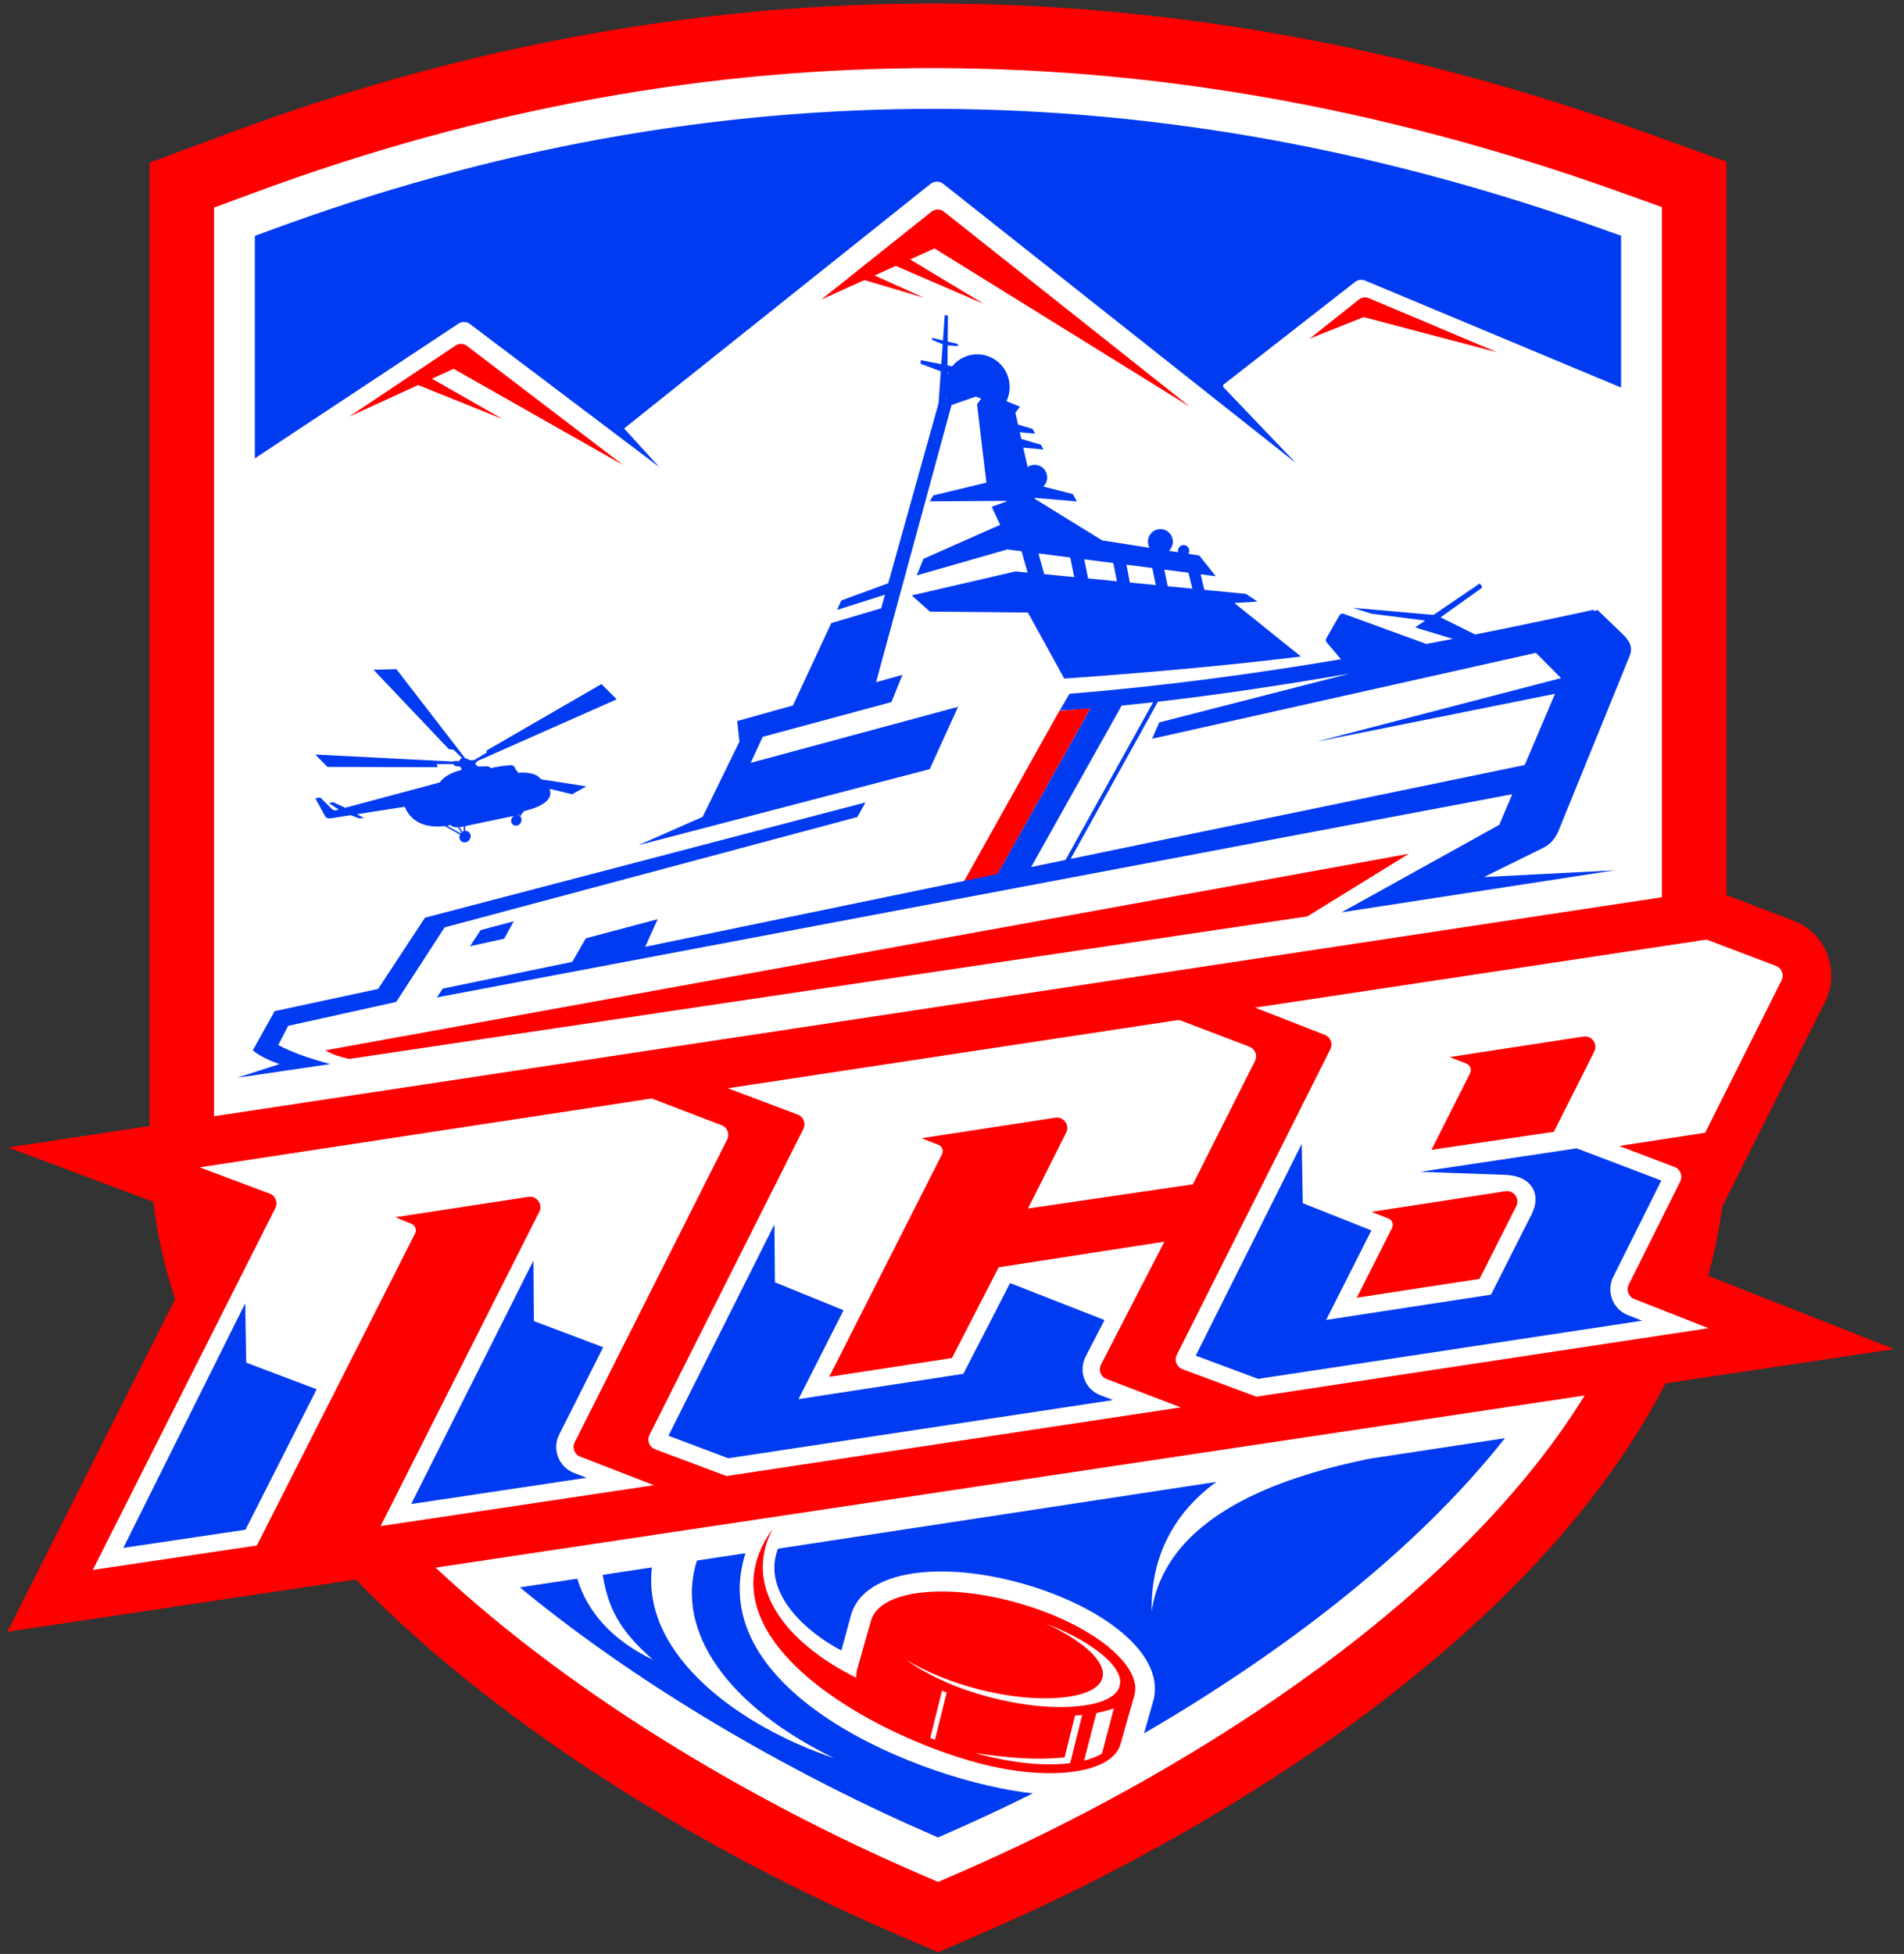
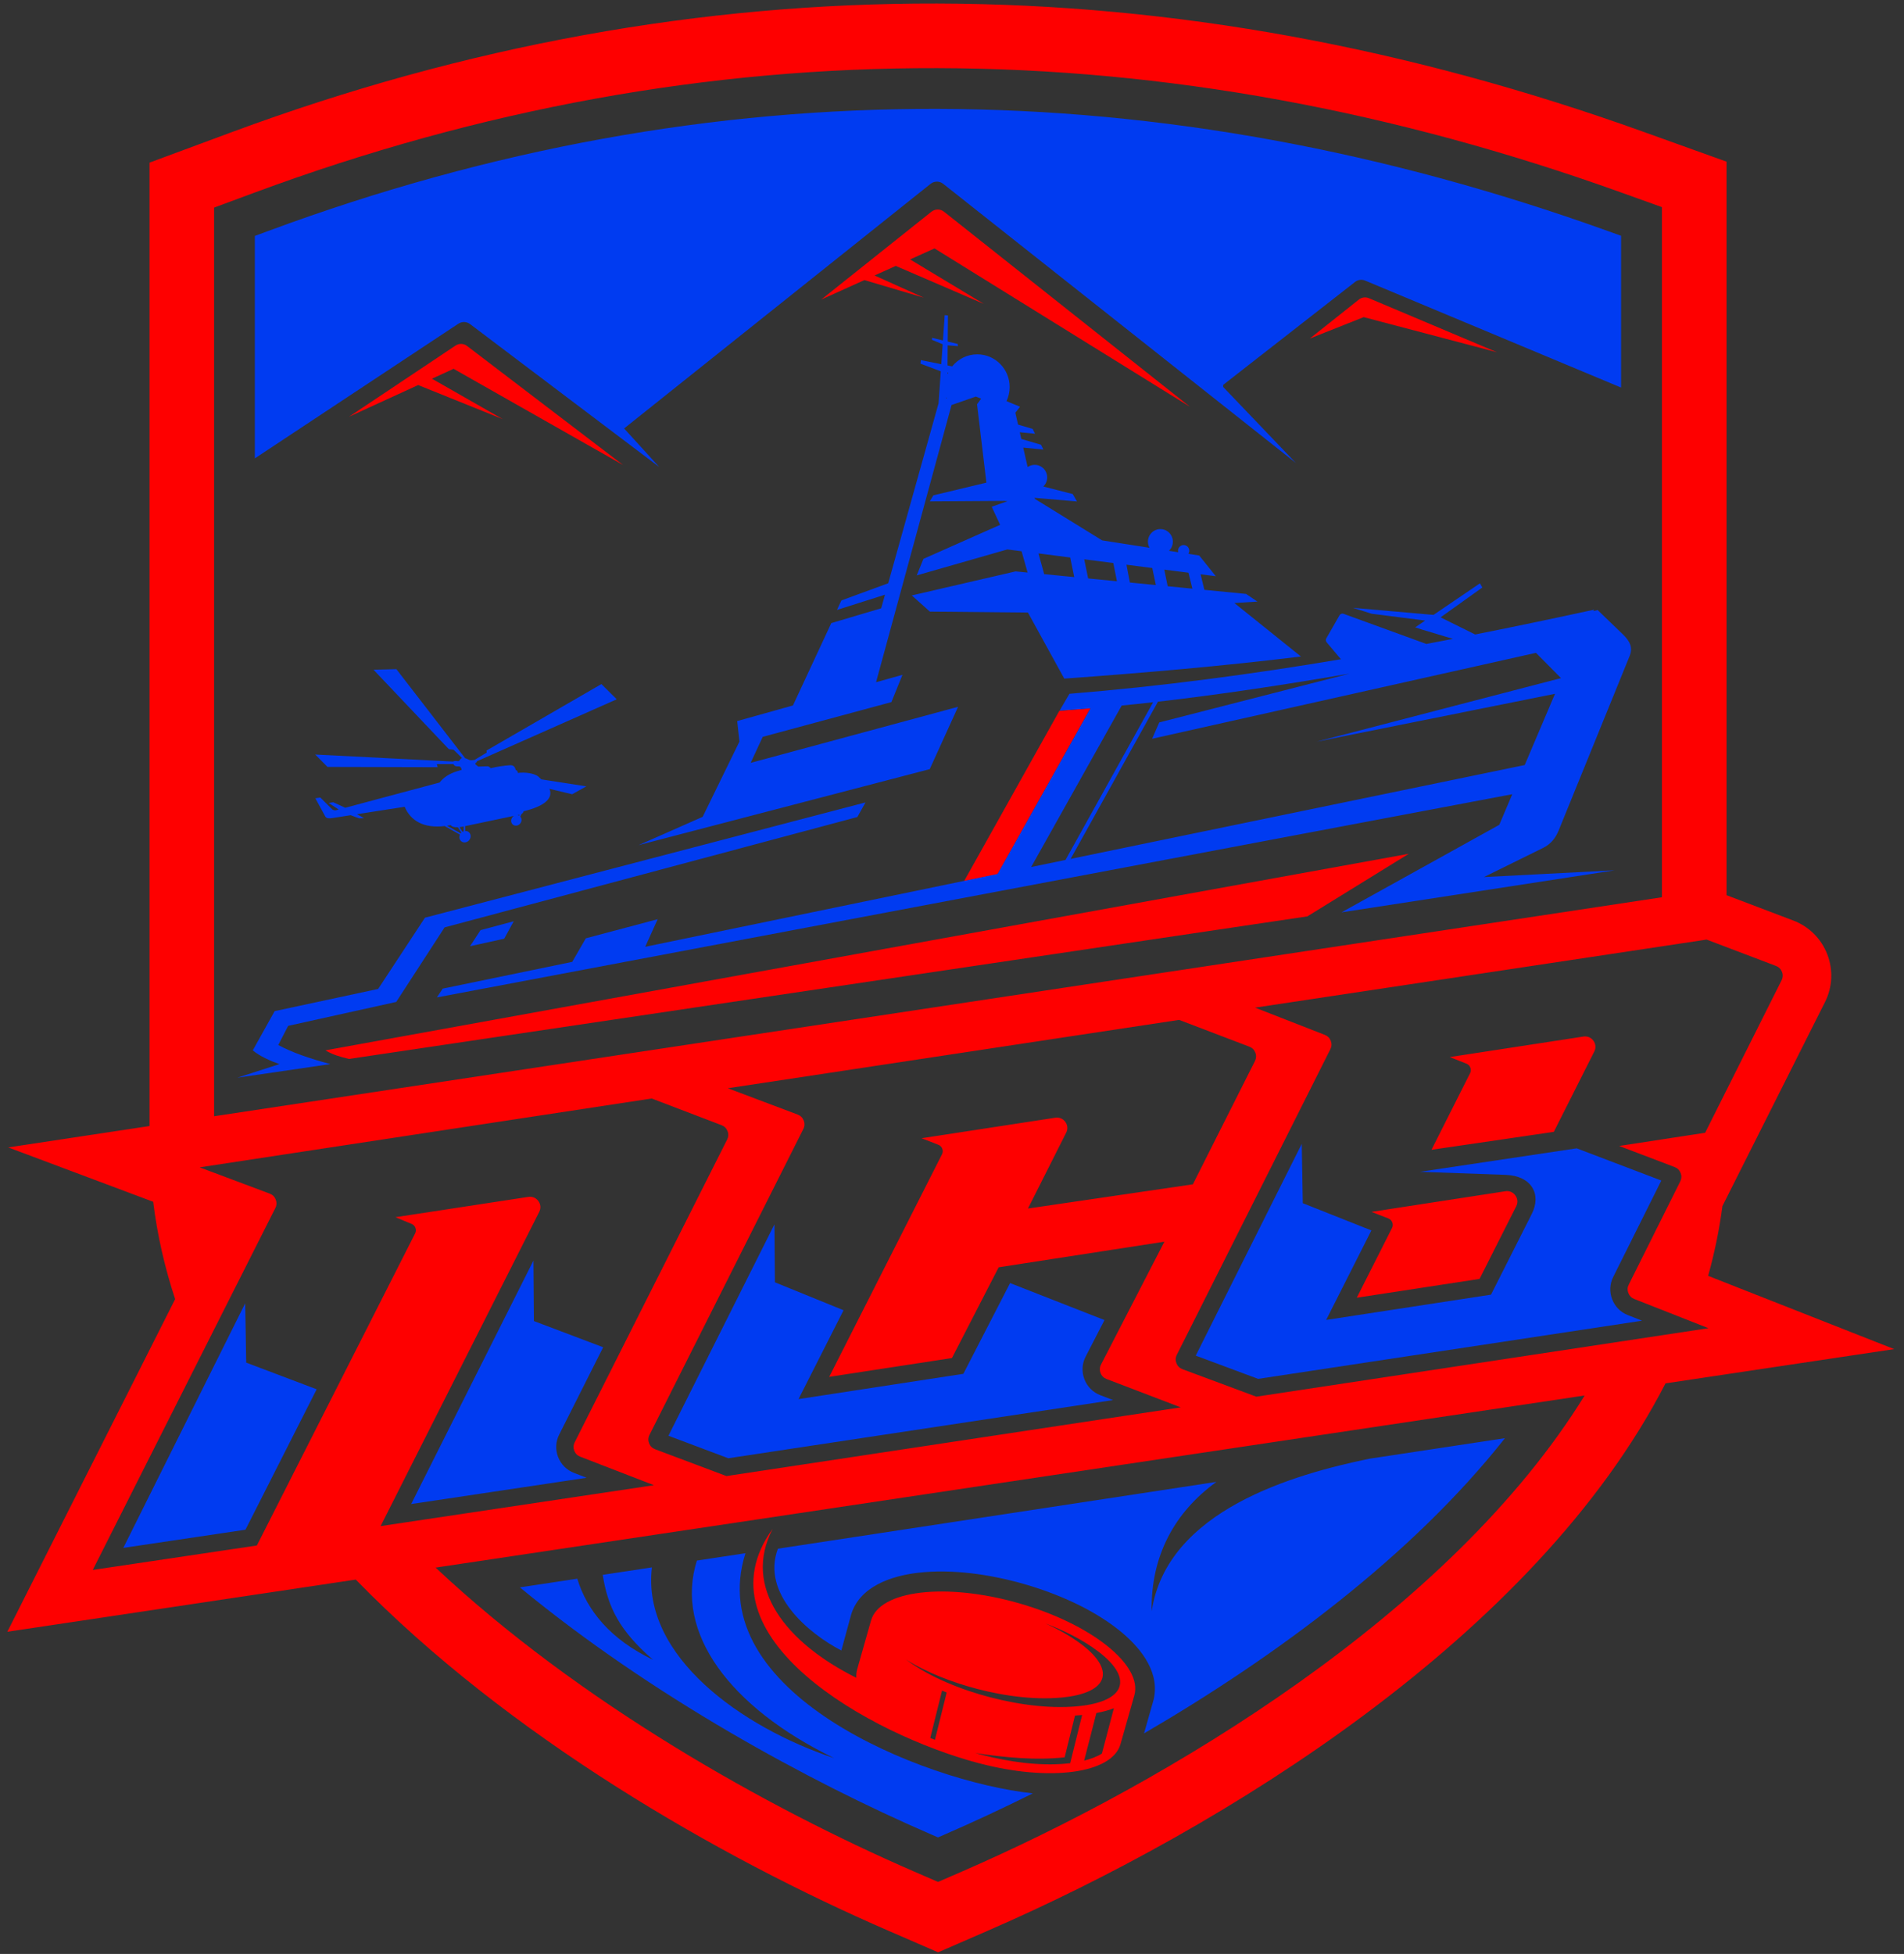
<svg xmlns="http://www.w3.org/2000/svg" xml:space="preserve" width="77mm" height="79mm" style="shape-rendering:geometricPrecision; text-rendering:geometricPrecision; image-rendering:optimizeQuality; fill-rule:evenodd; clip-rule:evenodd" viewBox="0 0 77 79">
  <rect x="0" y="0" width="77" height="79" fill="#333333" stroke="none" />
  <defs>
    <style type="text/css">  .fil2 {fill:#003BF1} .fil1 {fill:#FE0000} .fil0 {fill:white}  </style>
  </defs>
  <g id="Слой_x0020_1">
    <g id="_319516032">
-       <path id="_319509216" class="fil0" d="M7.572 7.263l-0.372 38.974 0.869 5.71 -5.834 12.784 12.784 -1.986c6.346,6.341 13.762,11.492 23.087,14.522 11.409,-4.448 21.07,-11.316 28.175,-21.721l4.593 -1.49 -3.227 -2.358 5.834 -12.66 -4.841 -2.607 0.124 -28.796c-19.725,-8.024 -40.143,-7.905 -61.192,-0.372z" />
      <path id="_319504752" class="fil1" d="M6.048 45.526l0 -38.951 3.319 -1.23c18.971,-7.028 38.092,-6.839 57.089,-0.018l3.367 1.209 0 29.657 2.698 1.024c0.634,0.241 1.128,0.73 1.375,1.363 0.245,0.63 0.213,1.329 -0.09,1.933l-4.15 8.252c-0.125,0.956 -0.319,1.896 -0.577,2.819l7.524 2.962 -9.248 1.385c-5.273,10.251 -17.931,18.008 -27.39,22.122l-2.026 0.881 -2.026 -0.879c-6.835,-2.966 -15.342,-7.845 -21.525,-14.191l-14.092 2.11 6.787 -13.449c-0.422,-1.28 -0.723,-2.592 -0.888,-3.936l-5.862 -2.198 5.716 -0.865zm33.577 25.773c-4.447,-1.164 -11.523,-5.144 -8.377,-9.486 -1.239,2.375 0.547,4.611 3.382,6.021 -0.007,-0.117 0.004,-0.231 0.035,-0.341 0.245,-0.861 0.316,-1.111 0.56,-1.973 0.348,-1.226 3.015,-1.542 5.955,-0.707 2.94,0.835 5.042,2.506 4.694,3.732 -0.245,0.862 -0.316,1.112 -0.56,1.973 -0.338,1.189 -2.858,1.523 -5.694,0.778l0.005 0.004zm0.444 -2.67c1.164,0.302 2.543,0.491 3.743,0.33 1.744,-0.235 1.983,-1.156 0.574,-2.209 -0.614,-0.459 -1.359,-0.83 -2.119,-1.117 0.52,0.234 1.017,0.511 1.448,0.833 1.366,1.021 1.134,1.914 -0.556,2.141 -1.163,0.156 -2.499,-0.026 -3.627,-0.319 -0.964,-0.25 -2.022,-0.645 -2.896,-1.193l0.003 0.002c0.97,0.724 2.267,1.231 3.43,1.533zm2.986 2.421c-1.196,0.13 -2.402,0.006 -3.617,-0.172l0.273 0.072c1.063,0.279 2.31,0.462 3.426,0.353l0 -0.001c0.054,-0.005 0.108,-0.01 0.142,-0.014l0.484 -1.949c-0.07,0.007 -0.218,0.018 -0.289,0.023l-0.419 1.69zm-4.77 -2.62l-0.475 1.913c-0.063,-0.024 -0.126,-0.048 -0.189,-0.073l0.476 -1.917c0.062,0.026 0.125,0.052 0.188,0.077zm6.761 0.636l-0.484 1.834c-0.211,0.131 -0.472,0.222 -0.718,0.284l0.495 -1.925c0.27,-0.05 0.505,-0.115 0.707,-0.193zm-19.842 -50.261l-6.314 -4.816c-0.141,-0.107 -0.324,-0.113 -0.471,-0.015l-4.306 2.876 2.798 -1.282 3.421 1.378 -2.863 -1.634 0.874 -0.401 6.861 3.893zm22.927 -2.353l-9.952 -7.891c-0.152,-0.121 -0.361,-0.12 -0.513,0.001l-4.452 3.549 1.743 -0.787 2.411 0.714 -2 -0.9 0.858 -0.387 3.57 1.54 -2.99 -1.802 0.987 -0.445 10.338 6.408zm12.417 -2.207l-5.185 -2.188c-0.14,-0.059 -0.29,-0.039 -0.41,0.056l-1.983 1.575 2.179 -0.866 5.399 1.422zm-20.206 21.103l3.763 -6.721c-0.421,0.04 -0.842,0.078 -1.263,0.113l-3.856 6.89 1.356 -0.281zm-27.181 7.118l43.811 -7.946 -4.1 2.53 -38.758 5.764c-0.354,-0.088 -0.633,-0.157 -0.952,-0.348zm-5.09 4.731l18.284 -2.784 2.826 1.079c0.115,0.044 0.198,0.126 0.242,0.241 0.045,0.115 0.039,0.231 -0.017,0.341l-6.165 12.24c-0.055,0.11 -0.061,0.226 -0.017,0.34 0.044,0.115 0.126,0.197 0.241,0.241l2.98 1.153 -11.053 1.654 6.416 -12.706c0.073,-0.144 0.06,-0.306 -0.035,-0.436 -0.095,-0.131 -0.244,-0.193 -0.404,-0.169l-5.377 0.822 0.652 0.27c0.075,0.031 0.128,0.086 0.156,0.162 0.028,0.076 0.024,0.152 -0.013,0.224l-6.399 12.617 -6.636 0.988 7.383 -14.631c0.056,-0.111 0.061,-0.227 0.016,-0.343 -0.045,-0.115 -0.128,-0.197 -0.244,-0.241l-2.837 -1.064zm42.684 -6.457l18.263 -2.752 2.804 1.065c0.115,0.044 0.198,0.126 0.243,0.24 0.045,0.115 0.039,0.231 -0.016,0.341l-3.091 6.165 -3.476 0.533 2.242 0.853c0.115,0.044 0.197,0.125 0.242,0.24 0.045,0.115 0.04,0.231 -0.015,0.341l-2.083 4.173c-0.055,0.109 -0.06,0.224 -0.016,0.339 0.044,0.114 0.125,0.196 0.239,0.241l3.001 1.181 -18.285 2.769 -2.985 -1.111c-0.116,-0.043 -0.199,-0.125 -0.245,-0.24 -0.045,-0.115 -0.04,-0.232 0.016,-0.343l6.208 -12.353c0.055,-0.11 0.061,-0.225 0.017,-0.34 -0.044,-0.115 -0.125,-0.196 -0.24,-0.241l-2.821 -1.101zm7.137 5.747l4.946 -0.725 1.637 -3.248c0.073,-0.144 0.06,-0.306 -0.035,-0.436 -0.095,-0.131 -0.244,-0.193 -0.404,-0.169l-5.405 0.829 0.673 0.267c0.076,0.03 0.13,0.085 0.159,0.161 0.029,0.076 0.025,0.153 -0.012,0.226l-1.56 3.095zm-3.022 5.981l1.424 -2.818c0.037,-0.073 0.041,-0.15 0.012,-0.227 -0.029,-0.077 -0.084,-0.131 -0.16,-0.161l-0.682 -0.265 5.416 -0.834c0.16,-0.025 0.309,0.038 0.404,0.169 0.095,0.131 0.108,0.292 0.035,0.437l-1.484 2.938 -4.964 0.761zm-25.438 -8.469l18.253 -2.764 2.84 1.083c0.115,0.044 0.198,0.126 0.242,0.241 0.045,0.115 0.039,0.231 -0.016,0.341l-2.51 4.983 -6.669 0.979 1.546 -3.067c0.073,-0.144 0.06,-0.306 -0.035,-0.436 -0.095,-0.131 -0.244,-0.193 -0.404,-0.169l-5.409 0.83 0.677 0.264c0.076,0.03 0.131,0.085 0.16,0.161 0.029,0.076 0.025,0.154 -0.012,0.227l-4.561 8.996 4.964 -0.761 1.89 -3.669 6.702 -1.036 -2.563 4.967c-0.057,0.11 -0.063,0.227 -0.019,0.343 0.044,0.116 0.127,0.199 0.243,0.243l2.999 1.146 -18.372 2.778 -2.883 -1.084c-0.116,-0.043 -0.199,-0.125 -0.244,-0.24 -0.045,-0.115 -0.04,-0.232 0.016,-0.342l6.221 -12.366c0.056,-0.11 0.061,-0.227 0.016,-0.342 -0.045,-0.115 -0.128,-0.197 -0.243,-0.241l-2.827 -1.065zm-20.773 1.132l58.551 -8.854 0 -27.903 -1.638 -0.588c-18.42,-6.614 -36.902,-6.807 -55.299,0.009l-1.615 0.598 0 36.739zm55.424 11.29l-46.466 6.959c5.831,5.471 13.423,9.715 19.333,12.28l0.986 0.428 0.986 -0.428c8.223,-3.576 19.701,-10.388 25.162,-19.238z" />
      <path id="_319504656" class="fil2" d="M60.861 58.148c-3.764,4.766 -9.278,8.838 -14.595,11.935l0.37 -1.302c0.037,-0.131 0.02,-0.057 0.043,-0.19 0.187,-1.097 -0.639,-2.058 -1.435,-2.691 -1.093,-0.869 -2.529,-1.486 -3.864,-1.866 -1.335,-0.379 -2.882,-0.609 -4.268,-0.444 -1.072,0.127 -2.369,0.559 -2.699,1.718 -0.121,0.426 -0.266,0.997 -0.387,1.423 -1.334,-0.687 -3.25,-2.306 -2.567,-4.115l17.735 -2.702c-1.677,1.212 -2.661,2.982 -2.619,5.224 0.627,-4.083 5.75,-5.527 8.801,-6.16l5.486 -0.831zm-12.503 -3.338l2.522 0.939 15.528 -2.352 -0.575 -0.226c-0.297,-0.117 -0.522,-0.344 -0.636,-0.642 -0.114,-0.296 -0.098,-0.619 0.044,-0.903l1.945 -3.896 -3.423 -1.302 -6.338 0.949 3.467 0.123c1.041,0.04 1.461,0.778 1.053,1.584l-1.647 3.26 -6.667 1.022 1.829 -3.619 -2.774 -1.101 -0.042 -2.399 -4.286 8.561zm-43.37 7.773l4.939 -0.735 2.879 -5.678 -2.849 -1.078 -0.041 -2.398 -4.929 9.889zm11.64 -1.773l7.096 -1.062 -0.512 -0.198c-0.299,-0.116 -0.526,-0.344 -0.642,-0.643 -0.115,-0.298 -0.099,-0.622 0.045,-0.907l1.778 -3.529 -2.801 -1.059 -0.019 -2.446 -4.945 9.844zm10.404 -2.761l2.421 0.91 15.561 -2.353 -0.513 -0.196c-0.302,-0.116 -0.532,-0.345 -0.647,-0.648 -0.115,-0.301 -0.097,-0.628 0.051,-0.914l0.762 -1.477 -3.818 -1.495 -1.89 3.669 -6.666 1.022 1.821 -3.593 -2.776 -1.13 -0.019 -2.342 -4.287 8.547zm23.359 -34.037l0.461 0.311 -0.932 0.058 2.692 2.163c-3.183,0.389 -6.338,0.66 -9.572,0.893l-1.469 -2.671 -3.966 -0.038 -0.731 -0.654 4.198 -0.972 0.485 0.047 -0.243 -0.861 -0.576 -0.074 -3.664 1.05 0.271 -0.669 3.101 -1.375 -0.34 -0.732 0.64 -0.225 -0.137 -0.012 -3.008 0.02 0.145 -0.243 2.145 -0.514 -0.378 -3.168 0.166 -0.228 -0.214 -0.084 -0.984 0.342 -3.052 11.207 1.068 -0.299 -0.448 1.103 -5.203 1.404 -0.489 1.053 8.389 -2.267 -1.147 2.521 -11.776 3.073 2.594 -1.146 1.487 -3.042 -0.091 -0.83 2.255 -0.63 1.55 -3.33 2.018 -0.599 0.154 -0.55 -1.942 0.617 0.178 -0.385 1.894 -0.693 2.037 -7.279 0.09 -1.291 -0.822 -0.31 0.016 -0.144 0.826 0.166 0.056 -0.806 -0.436 -0.181 0.009 -0.079 0.438 0.105 0.071 -1.022 0.131 0.012 -0.009 1.056 0.403 0.096 0.009 0.089 -0.413 -0.033 -0.007 0.813 0.188 0.038c0.24,-0.297 0.606,-0.487 1.015,-0.487 0.723,0 1.31,0.592 1.31,1.323 0,0.204 -0.046,0.398 -0.128,0.57l0.548 0.225 -0.19 0.243 0.109 0.48 0.591 0.174 0.097 0.195 -0.618 -0.06 0.061 0.271 0.798 0.235 0.097 0.195 -0.816 -0.08 0.178 0.787c0.081,-0.057 0.18,-0.09 0.286,-0.09 0.278,0 0.504,0.228 0.504,0.509 0,0.144 -0.06,0.275 -0.155,0.367l1.189 0.306 0.17 0.298 -1.712 -0.146 0.009 0.041 2.723 1.68 1.914 0.298c-0.04,-0.073 -0.063,-0.157 -0.063,-0.246 0,-0.281 0.226,-0.509 0.504,-0.509 0.278,0 0.504,0.228 0.504,0.509 0,0.145 -0.06,0.276 -0.157,0.369l0.373 0.058c-0.005,-0.019 -0.008,-0.04 -0.008,-0.061 0,-0.127 0.102,-0.23 0.228,-0.23 0.126,0 0.228,0.103 0.228,0.23 0,0.046 -0.013,0.089 -0.036,0.125l0.438 0.068 0.671 0.838 -0.615 -0.079 0.152 0.629 1.683 0.165zm-8.69 11.043l3.662 -6.529c0.419,-0.041 0.843,-0.086 1.271,-0.134l-3.543 6.376 -1.391 0.287zm2.399 -6.415l-3.755 6.695 -14.252 2.945 0.504 -1.116 -2.906 0.773 -0.549 0.952 -5.238 1.082 -0.235 0.355 43.489 -8.215 -0.526 1.238 -6.38 3.538 11.049 -1.7 -5.29 0.274 2.399 -1.182c0.306,-0.151 0.501,-0.4 0.625,-0.705l2.855 -7.017c0.163,-0.368 0.028,-0.633 -0.265,-0.915l-1.015 -0.978 -0.169 0.043 0.027 -0.057c-1.597,0.346 -3.199,0.683 -4.811,1.003l-1.398 -0.693 1.69 -1.208 -0.1 -0.166 -1.876 1.275 -3.256 -0.286 0.75 0.238 2.169 0.277 -0.403 0.274 0.315 0.105 0.003 -0.002 1.207 0.363c-0.357,0.07 -0.715,0.138 -1.073,0.206l-3.349 -1.219c-0.062,-0.023 -0.131,0.002 -0.164,0.06l-0.535 0.933c-0.029,0.051 -0.024,0.113 0.014,0.158l0.578 0.686c-3.569,0.601 -7.212,1.091 -10.979,1.397l-0.396 0.678c0.409,-0.026 0.825,-0.056 1.246,-0.09zm2.729 -0.27c2.483,-0.284 5.107,-0.681 7.75,-1.135l-7.697 1.973 -0.289 0.661 15.523 -3.474 1.013 1.022 -9.88 2.569 9.637 -1.935 -1.225 2.88 -18.364 3.795 3.531 -6.355zm-11.827 4.073l-17.816 4.66 -1.894 2.881 -4.185 0.897 -0.884 1.585c0.261,0.226 0.699,0.425 1.077,0.557l-1.703 0.55 3.759 -0.551c-0.843,-0.229 -1.541,-0.467 -2.103,-0.771l0.4 -0.775 4.37 -0.967 1.957 -3.014 16.692 -4.462 0.329 -0.589zm-21.575 0.634l0.755 -0.118 0.337 0.126 0.206 -0.004 -0.287 -0.162 1.927 -0.3c0.239,0.558 0.759,0.88 1.618,0.779l0.619 0.346c-0.012,0.026 -0.02,0.055 -0.022,0.084 -0.011,0.128 0.082,0.232 0.207,0.232 0.125,0 0.235,-0.104 0.246,-0.232 0.011,-0.128 -0.082,-0.232 -0.207,-0.232 -0.005,0 -0.01,0 -0.015,0.001l0 -0.196 1.97 -0.414c-0.06,0.038 -0.103,0.105 -0.11,0.18 -0.01,0.119 0.076,0.215 0.192,0.215 0.116,0 0.218,-0.096 0.228,-0.215 0.005,-0.059 -0.014,-0.113 -0.048,-0.152l0.042 -0.098c0.042,-0.022 0.075,-0.066 0.094,-0.119 0.795,-0.187 1.213,-0.505 1.041,-0.905l0.918 0.219 0.575 -0.319 -1.822 -0.283 -0.131 -0.123c-0.149,-0.111 -0.494,-0.18 -0.82,-0.137 0.004,-0.046 -0.029,-0.108 -0.087,-0.125 -0.025,-0.125 -0.095,-0.196 -0.231,-0.187 -0.254,0.018 -0.514,0.058 -0.779,0.121 -0.027,-0.039 -0.075,-0.078 -0.132,-0.079l-0.358 0.013 -0.011 0.001c-0.03,-0.025 -0.148,-0.101 -0.119,-0.131 0.015,-0.015 0.066,-0.052 0.068,-0.086l5.651 -2.504 -0.62 -0.615 -4.648 2.688 0.011 0.08 -0.496 0.299c-0.053,0.002 -0.114,0.018 -0.16,0.012 -0.069,-0.009 -0.128,-0.061 -0.219,-0.083l-2.78 -3.6 -0.925 0.023 3.046 3.212 0.192 0.023 0.343 0.336c-0.099,0.023 -0.08,0.132 -0.158,0.127 -0.071,-0.004 -0.146,-0.023 -0.206,0.015l-5.574 -0.284 0.496 0.501 4.456 0.011 -0.034 -0.125 0.667 0c0.019,0.028 0.042,0.055 0.057,0.065 0.106,0.071 0.23,-0.045 0.273,0.137 0.003,0.012 0.005,0.023 0.007,0.032 -0.068,0.019 -0.137,0.039 -0.206,0.061 -0.308,0.1 -0.53,0.249 -0.684,0.449l-3.819 1.022 -0.483 -0.223 -0.185 0.029 0.403 0.265 -0.115 0.031c-0.049,0.003 -0.099,-0.007 -0.136,-0.029l-0.49 -0.487 -0.202 0.029 0.408 0.749c0.054,0.069 0.147,0.071 0.268,0.054zm7.506 -0.123l0.078 -0.016 -0.017 0.039c-0.018,-0.011 -0.039,-0.018 -0.061,-0.022zm-2.855 0.431c0.049,-0.007 0.098,-0.016 0.149,-0.026 0.044,0.064 0.138,0.095 0.291,0.087l0.139 0.219c-0.009,0.009 -0.018,0.018 -0.026,0.029l-0.553 -0.309zm0.505 0.057c0.027,-0.003 0.055,-0.007 0.084,-0.011l0.084 -0.018 0 0.195c-0.017,0.006 -0.033,0.013 -0.049,0.022l-0.12 -0.189zm19.733 -18.379l-0.001 0.067c0.009,-0.022 0.019,-0.044 0.03,-0.066l-0.029 -0.001zm-0.035 1.008l-0.035 0.036 0.043 -0.014 -0.008 -0.022zm3.947 7.142l1.215 0.119 -0.163 -0.792 -1.284 -0.165 0.232 0.838zm1.778 0.174l1.164 0.114 -0.146 -0.737 -1.177 -0.151 0.159 0.775zm1.687 0.165l1.051 0.103 -0.145 -0.689 -1.044 -0.134 0.138 0.72zm1.531 0.15l0.998 0.098 -0.16 -0.645 -0.977 -0.125 0.138 0.673zm-27.791 13.905l1.343 -0.36 -0.385 0.705 -1.382 0.304 0.424 -0.649zm22.336 34.9c-1.223,0.609 -2.401,1.157 -3.507,1.638l-0.328 0.143 -0.329 -0.143c-4.913,-2.131 -11.249,-5.572 -16.58,-9.966l2.321 -0.351c0.393,1.295 1.353,2.461 3.063,3.278 -1.359,-1.178 -1.83,-2.13 -2.034,-3.434l1.989 -0.301c-0.427,3.595 3.649,6.471 7.367,7.711 -4.222,-2.055 -6.467,-5.076 -5.548,-7.987l1.964 -0.297c-1.781,5.605 7.137,9.226 11.622,9.71zm-31.463 -53.974l0 -8.994 0.538 -0.199c18.032,-6.68 36.114,-6.486 54.168,-0.003l0.546 0.196 0 6.136 -10.348 -4.324c-0.142,-0.059 -0.293,-0.038 -0.414,0.057l-5.33 4.159 0 0.084 2.938 3.072 -14.259 -11.284c-0.152,-0.12 -0.361,-0.12 -0.513,0.001l-12.393 9.889 1.418 1.556 -7.646 -5.775c-0.142,-0.107 -0.328,-0.113 -0.476,-0.015l-8.231 5.445z" />
    </g>
  </g>
</svg>